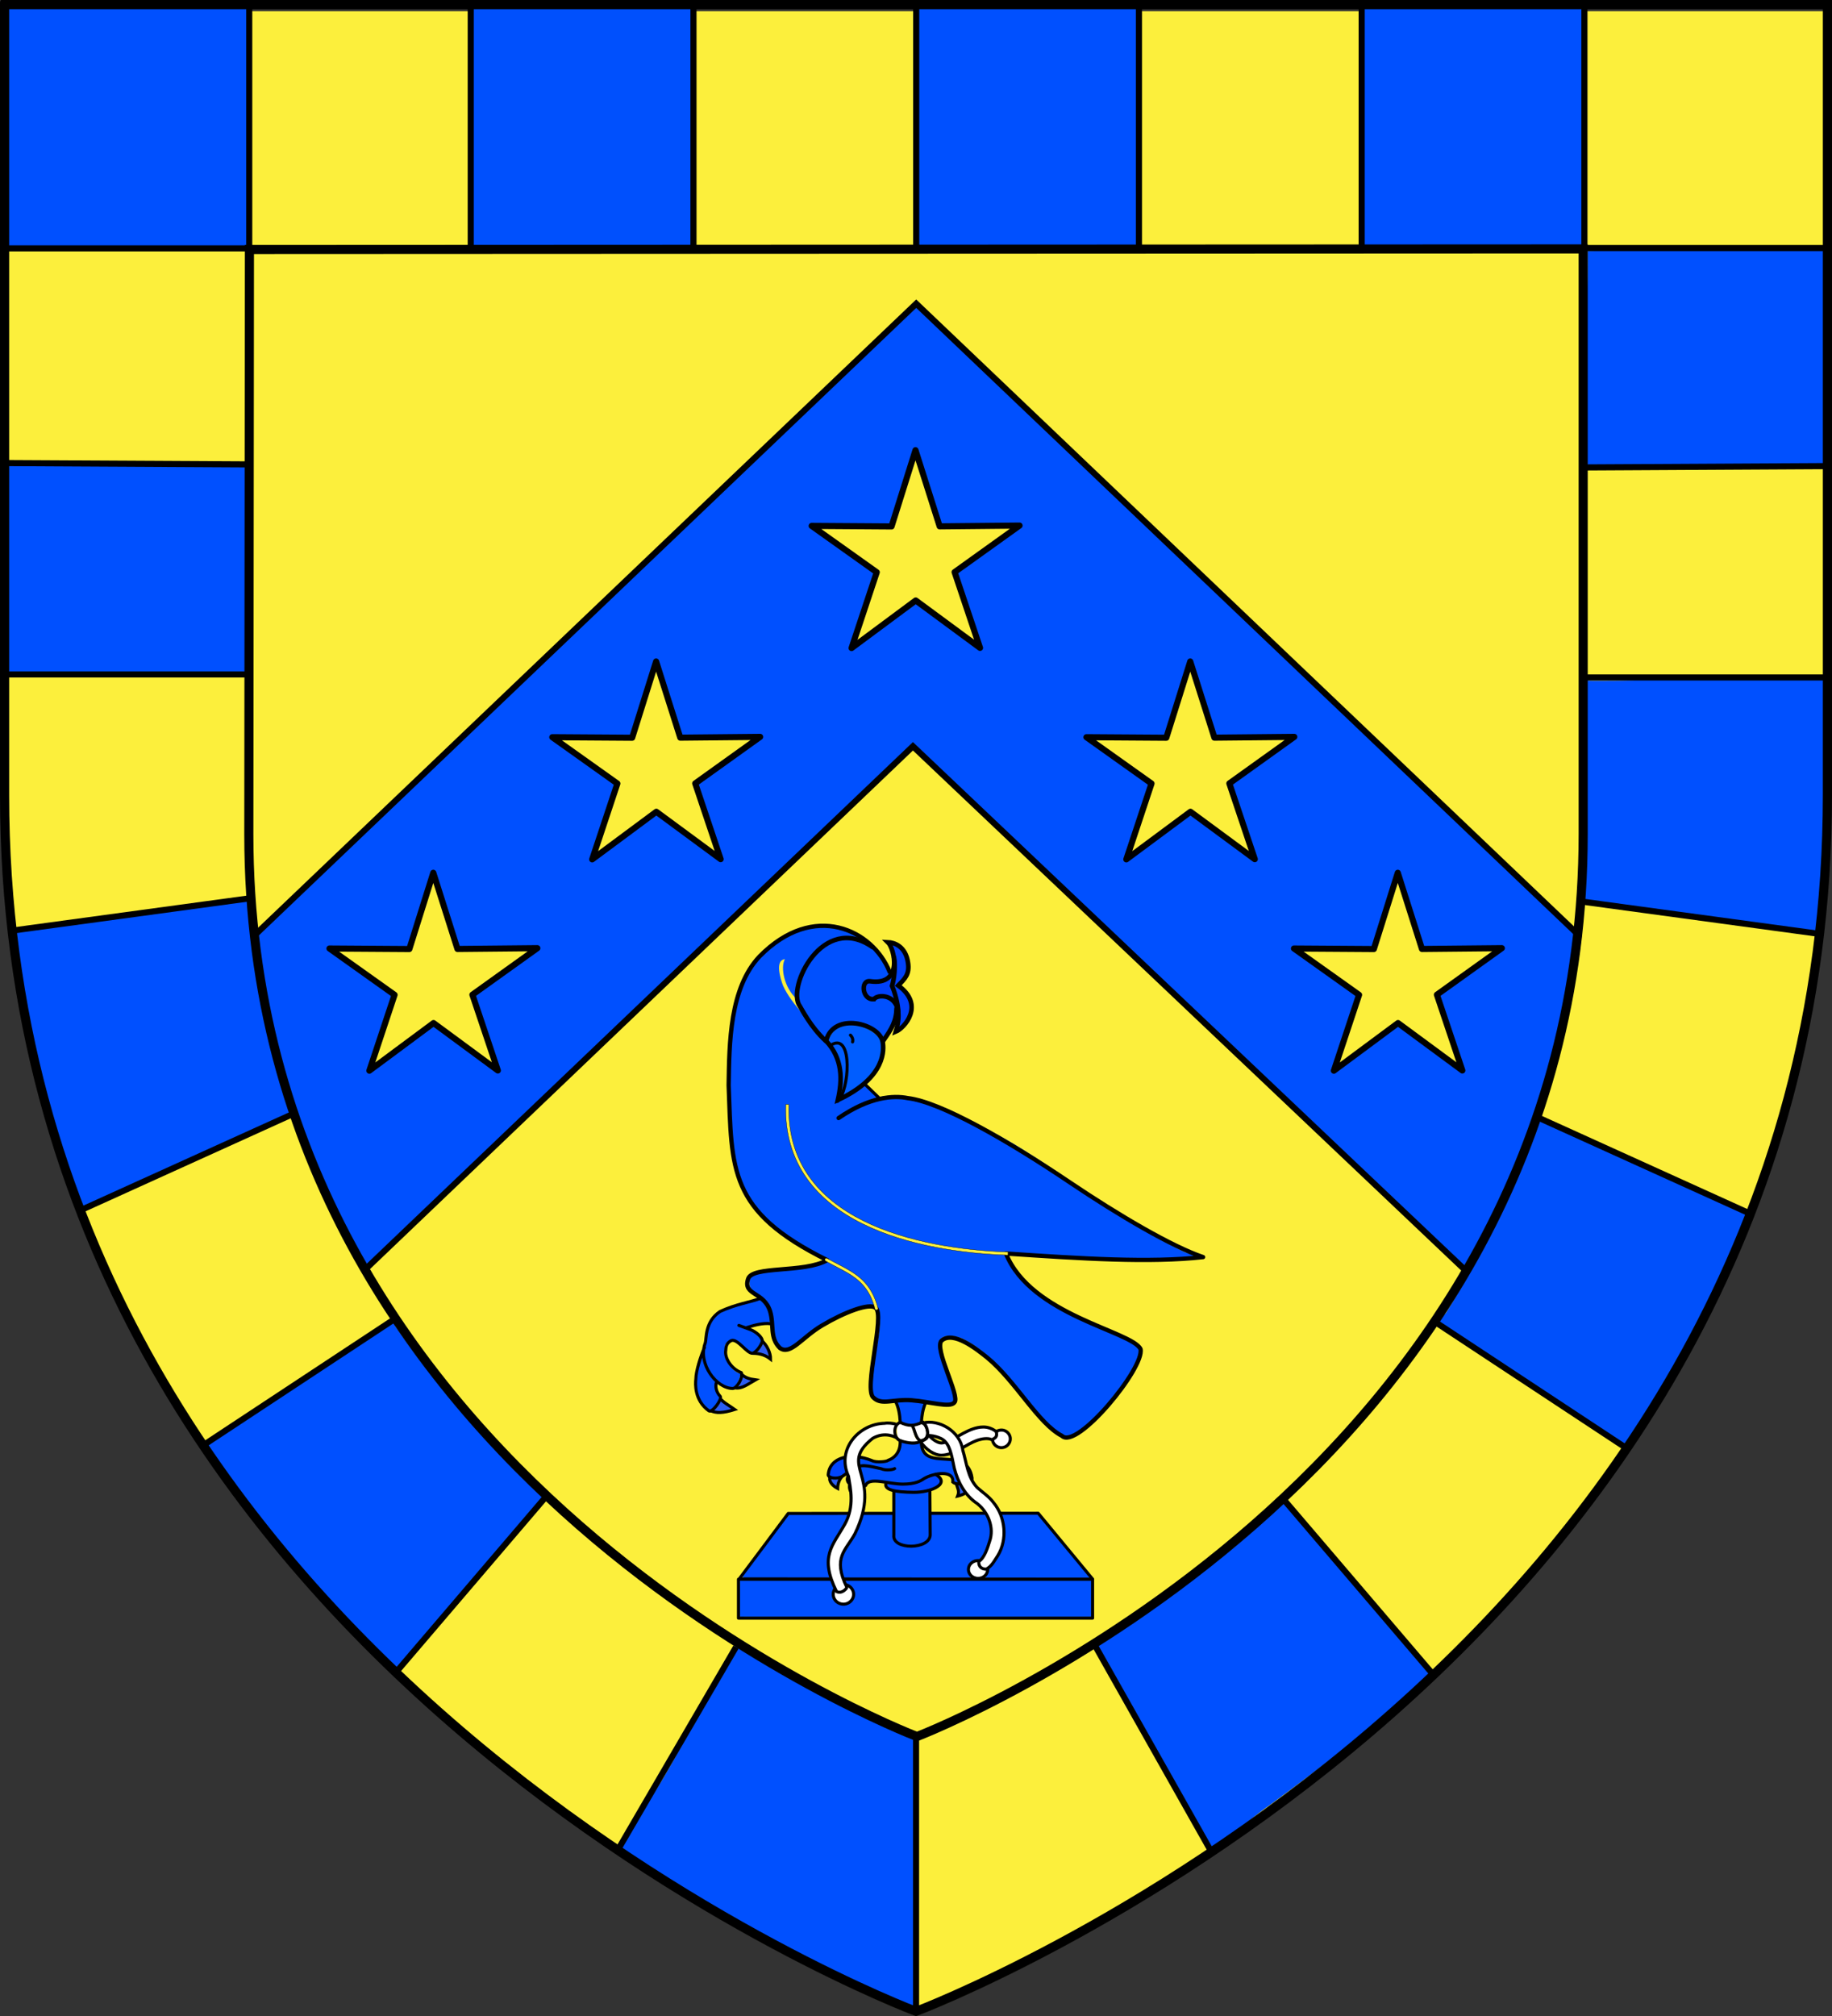
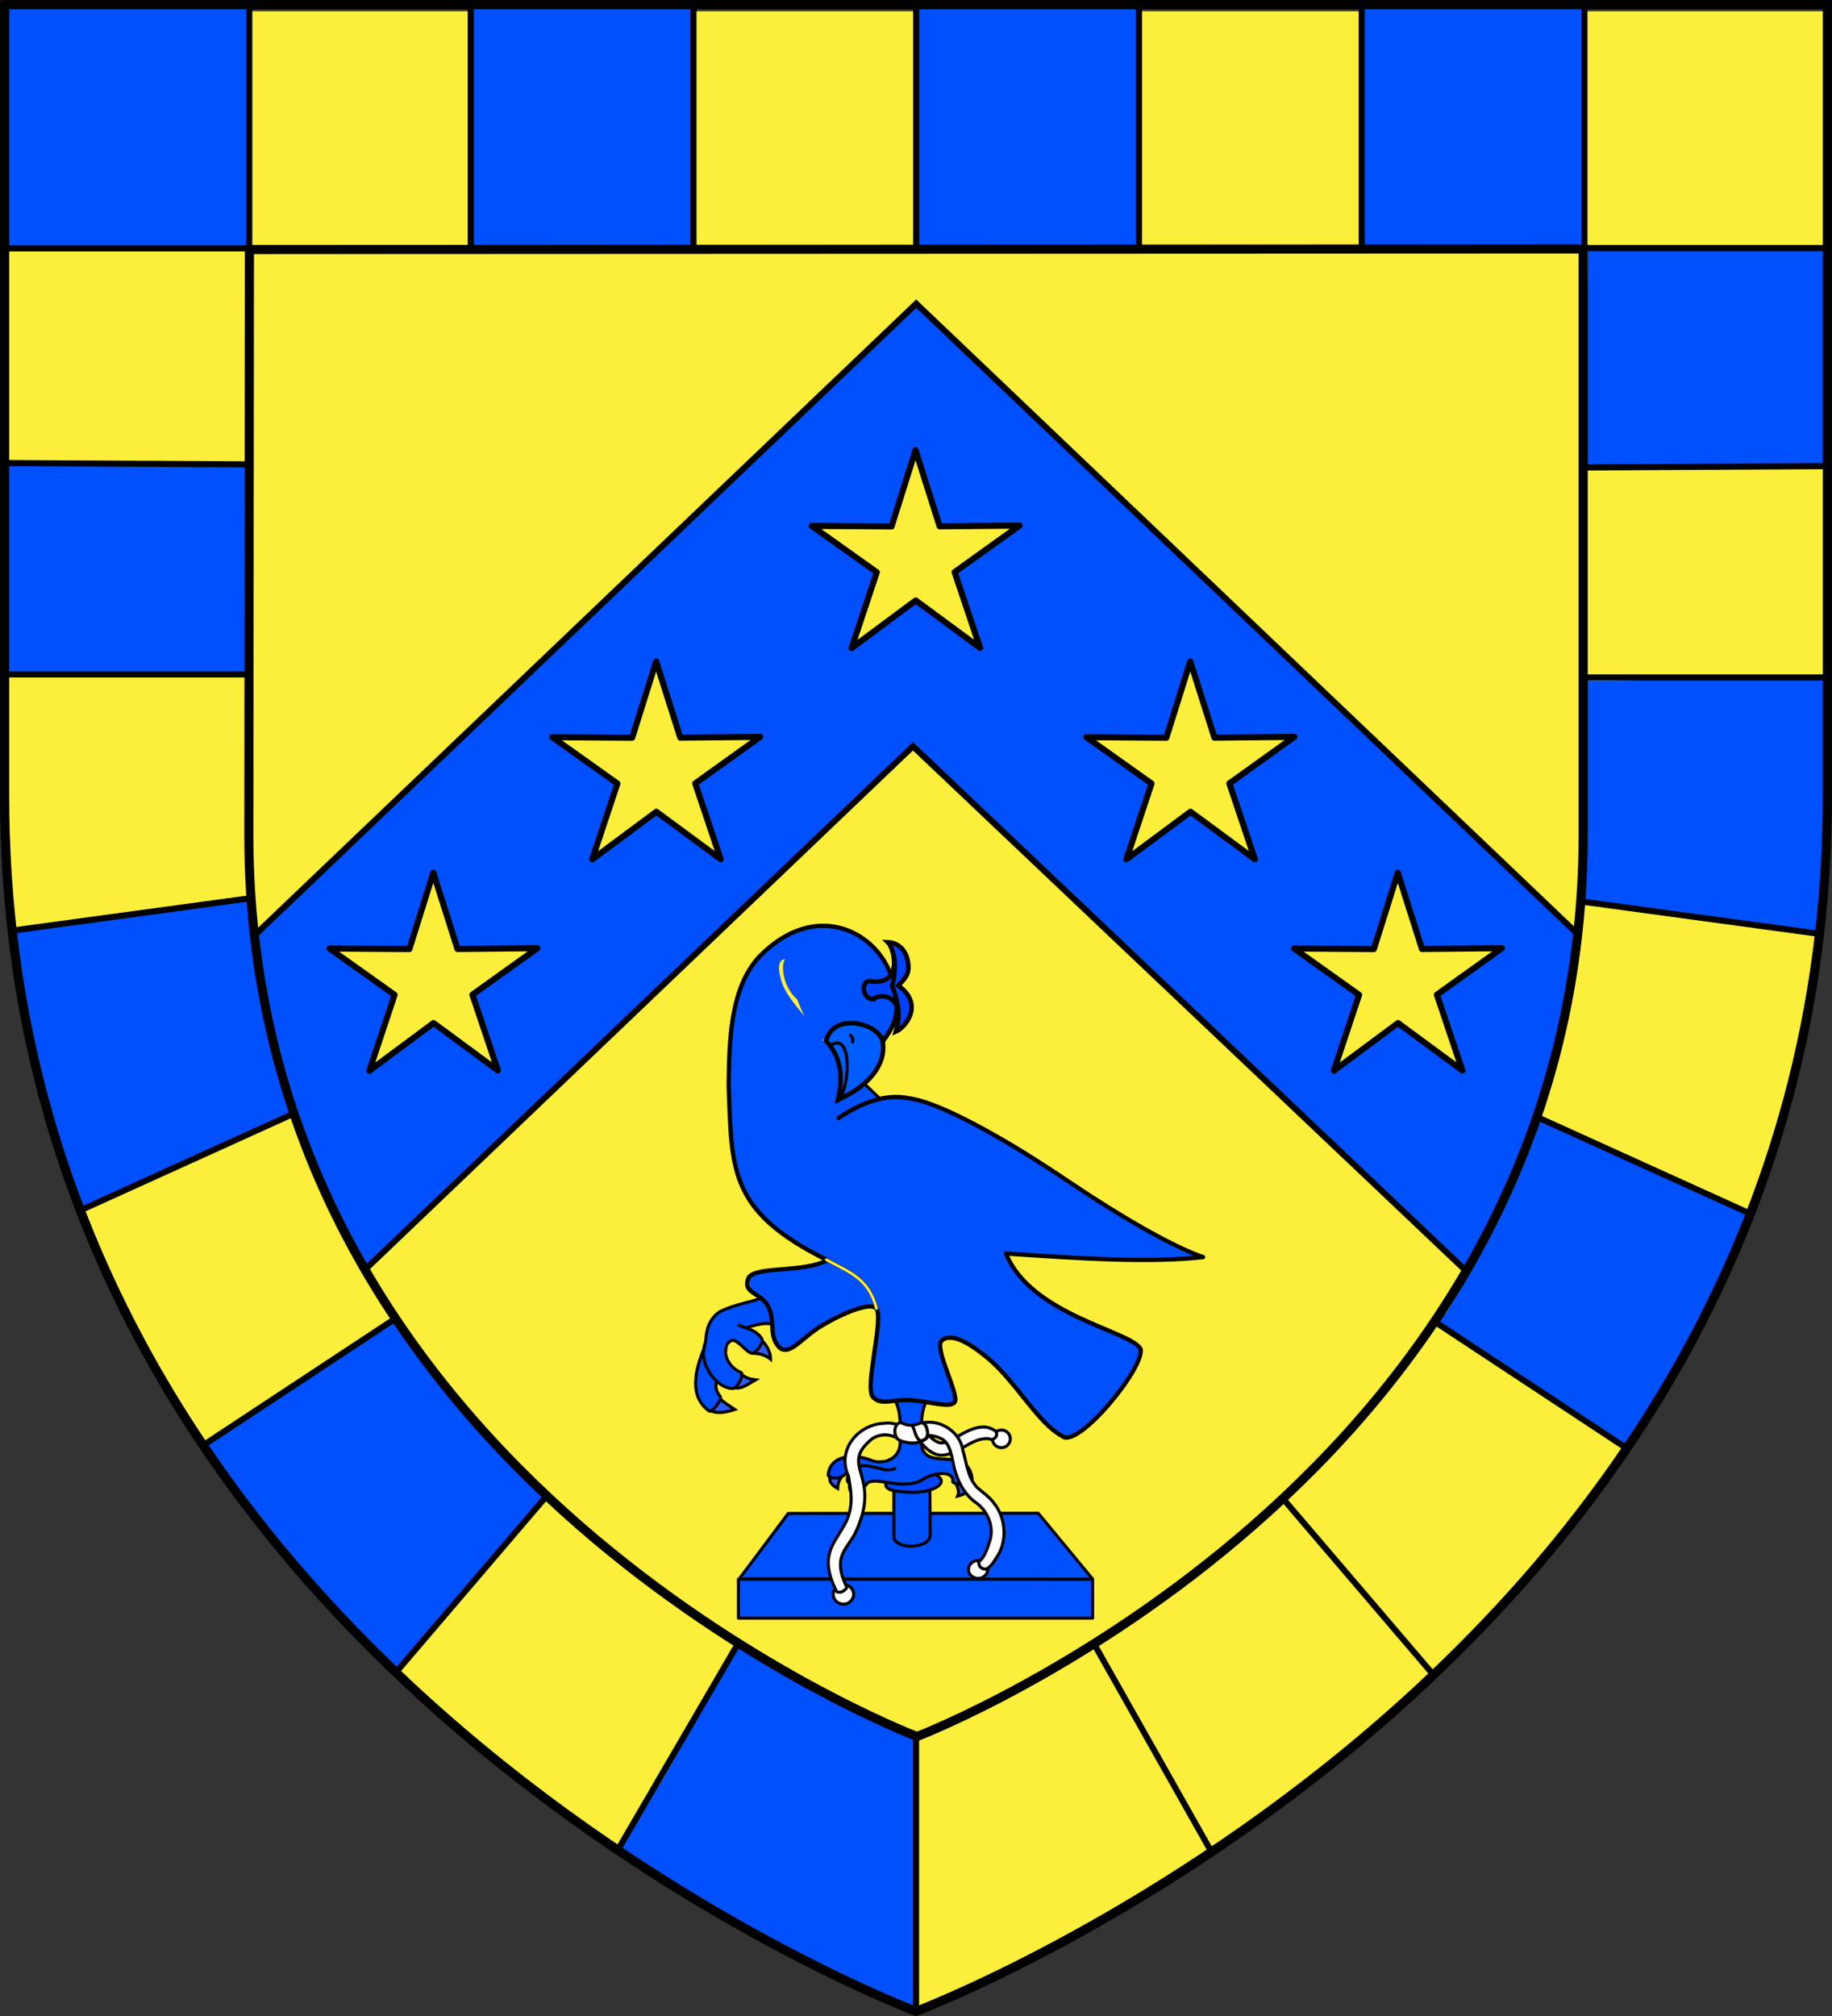
<svg xmlns="http://www.w3.org/2000/svg" xmlns:ns1="http://www.inkscape.org/namespaces/inkscape" xmlns:ns2="http://sodipodi.sourceforge.net/DTD/sodipodi-0.dtd" xmlns:xlink="http://www.w3.org/1999/xlink" version="1.0" width="600" height="660" id="svg2" style="display:inline" ns1:version="0.47 r22583" ns2:docname="Blason_ville_fr_Brison.svg">
  <rect width="100%" height="100%" fill="#333333" stroke="none" />
  <ns2:namedview pagecolor="#ffffff" bordercolor="#666666" borderopacity="1" objecttolerance="10" gridtolerance="10" guidetolerance="10" ns1:pageopacity="0" ns1:pageshadow="2" ns1:window-width="1280" ns1:window-height="965" id="namedview111" showgrid="false" ns1:zoom="1" ns1:cx="325.16598" ns1:cy="345.62186" ns1:window-x="-4" ns1:window-y="-4" ns1:window-maximized="1" ns1:current-layer="svg2" showborder="false" />
  <defs id="defs6">
    <ns1:perspective ns2:type="inkscape:persp3d" ns1:vp_x="0 : 330 : 1" ns1:vp_y="0 : 1000 : 0" ns1:vp_z="600 : 330 : 1" ns1:persp3d-origin="300 : 220 : 1" id="perspective115" />
    <linearGradient id="linearGradient2893">
      <stop id="stop2895" style="stop-color:#ffffff;stop-opacity:0.314" offset="0" />
      <stop id="stop2897" style="stop-color:#ffffff;stop-opacity:0.251" offset="0.19" />
      <stop id="stop2901" style="stop-color:#6b6b6b;stop-opacity:0.125" offset="0.6" />
      <stop id="stop2899" style="stop-color:#000000;stop-opacity:0.125" offset="1" />
    </linearGradient>
    <radialGradient cx="221.445" cy="226.331" r="300" fx="221.445" fy="226.331" id="radialGradient3163" xlink:href="#linearGradient2893" gradientUnits="userSpaceOnUse" gradientTransform="matrix(1.353,0,0,1.349,-77.629,-85.747)" />
  </defs>
  <g id="layer3" style="display:inline">
    <path d="M 300,660 C 300,660 598.5,547.68 598.5,262.228 598.5,-23.223 598.5,3.676 598.5,3.676 L 1.5,3.676 1.5,262.228 C 1.5,547.68 300,660 300,660 z" id="path2855" style="fill:#fcef3c;fill-opacity:1;fill-rule:evenodd;stroke:none" />
    <path d="M 17.126,369.421 C 23.351,388.388 33.079,421.045 63.873,468.796 L 298.999,244.321 536.132,469.149 C 562.018,429.619 576.474,391.076 582.928,368.905 L 300.068,99.417 17.126,369.421 z" id="path10706" style="fill:#0050ff;fill-opacity:1;fill-rule:evenodd;stroke:#000000;stroke-width:2;stroke-linecap:butt;stroke-linejoin:miter;stroke-miterlimit:4;stroke-opacity:1;stroke-dasharray:none;display:inline" />
    <path d="M 61.229,380.457 C 50.326,385.762 37.71,390.142 27.428,396.557 26.843,399.513 30.165,404.439 30.876,407.374 40.653,429.902 52.889,452.406 67.19,472.273 81.451,463.888 95.917,453.209 110.005,444.212 115.751,440.193 123.138,436.041 128.499,431.695 126.624,426.209 121.181,421.023 118.689,415.693 109.584,399.702 102.322,382.28 96.161,364.966 84.985,369.346 72.384,375.6 61.229,380.457 z" id="path4433" style="color:#000000;fill:#fcef3c;fill-opacity:1;fill-rule:nonzero;stroke:none;stroke-width:1;marker:none;visibility:visible;display:inline;overflow:visible;enable-background:accumulate" />
    <path d="M 519.37,295.668 C 516.859,297.323 519.052,302.7 518.129,305.213 516.227,325.686 509.152,346.677 503.541,366.356 525.608,376.55 551.018,387.54 573.304,397.242 577.457,389.276 579.42,378.853 582.365,370.278 587.994,350.488 592.633,328.479 595.042,308.035 595.69,304.313 589.907,305.772 587.837,304.767 565.677,301.385 541.593,298.504 519.37,295.668 z" id="path4431" style="color:#000000;fill:#fcef3c;fill-opacity:1;fill-rule:nonzero;stroke:none;stroke-width:1;marker:none;visibility:visible;display:inline;overflow:visible;enable-background:accumulate" />
    <g id="g4137" style="display:inline">
      <path d="M 128.724,432.508 C 108.388,444.724 87.157,459.429 67.714,473.112 67.602,475.924 71.838,479.726 73.061,482.322 89.437,505.05 108.445,526.474 128.747,545.765 130.822,547.015 133.902,543.657 134.665,541.707 149.246,525.068 164.552,506.704 178.465,489.675 160.689,472.677 143.327,454.264 129.38,434.056 L 129.99,432.484 128.724,432.508 z" id="path4133" style="color:#000000;fill:#0050ff;fill-opacity:1;fill-rule:nonzero;stroke:none;stroke-width:1;marker:none;visibility:visible;display:inline;overflow:visible;enable-background:accumulate" />
      <path d="M 503.913,366.04 C 495.737,387.585 485.796,410.242 473.596,429.792 472.353,431.497 467.908,432.144 470.857,432.73 489.993,445.276 513.339,461.44 532.684,473.371 548.158,450.732 562.22,424.475 572.35,399.006 574.205,395.498 566.411,396.117 564.709,394.508 544.728,385.464 526.006,375.899 505.648,367.752 L 503.913,366.04 z" id="path4115" style="color:#000000;fill:#0050fb;fill-opacity:1;fill-rule:nonzero;stroke:none;stroke-width:1;marker:none;visibility:visible;display:inline;overflow:visible;enable-background:accumulate" />
      <path d="M 241.346,537.866 C 232.919,550.632 226.217,566.954 218.312,580.199 213.719,588.557 206.692,597.133 202.734,605.601 231.711,624.477 263.801,643.111 295.608,656.725 297.186,657.675 300.504,657.23 299.756,654.334 300.319,626.265 300.272,596.829 299.99,568.841 280.529,560.703 261.648,549.554 243.573,538.851 243.352,538.757 241.585,537.809 241.346,537.866 z" id="path4135" style="color:#000000;fill:#0050ff;fill-opacity:1;fill-rule:nonzero;stroke:none;stroke-width:1;marker:none;visibility:visible;display:inline;overflow:visible;enable-background:accumulate" />
      <path d="M 80.673,294.301 C 56.627,297.176 29.108,301.212 5.252,305.08 2.286,307.644 6.45,314.368 6.375,317.716 10.537,343.816 15.74,369.734 25.988,394.158 27.91,397.01 32.615,391.306 34.992,391.221 54.571,382.232 76.431,374.586 95.575,364.989 93.84,353.753 87.555,341.85 85.709,330.477 83.224,319.129 83.681,307.137 81.698,295.718 83.87,295.709 80.985,294.38 80.673,294.301 z" id="path4131" style="color:#000000;fill:#0050ff;fill-opacity:1;fill-rule:nonzero;stroke:none;stroke-width:1;marker:none;visibility:visible;display:inline;overflow:visible;enable-background:accumulate" />
      <path d="M 1.504,152.067 C 1.677,174.437 1.16,198.312 1.762,220.504 27.303,220.332 55.873,221.152 81.235,220.551 81.064,198.509 81.579,173.743 80.978,151.878 55.485,151.914 28.764,153.142 3.287,152.114 L 1.504,152.067 z" id="path4129" style="color:#000000;fill:#0050ff;fill-opacity:1;fill-rule:nonzero;stroke:none;stroke-width:1;marker:none;visibility:visible;display:inline;overflow:visible;enable-background:accumulate" />
      <path d="M 1.833,1.582 C 2.005,27.123 1.794,55.693 2.395,81.056 27.936,80.884 55.591,81.704 80.954,81.103 80.782,55.562 81.298,26.687 80.696,1.324 55.157,1.496 27.194,0.981 1.833,1.582 z" id="path4127" style="color:#000000;fill:#0050ff;fill-opacity:1;fill-rule:nonzero;stroke:none;stroke-width:1;marker:none;visibility:visible;display:inline;overflow:visible;enable-background:accumulate" />
      <path d="M 154.801,2.192 C 154.973,27.733 153.847,55.998 154.449,81.361 177.99,81.189 203.341,82.009 226.705,81.408 226.533,55.867 227.048,26.382 226.447,1.02 202.907,1.191 178.163,1.591 154.801,2.192 z" id="path4125" style="color:#000000;fill:#0050fd;fill-opacity:1;fill-rule:nonzero;stroke:none;stroke-width:1;marker:none;visibility:visible;display:inline;overflow:visible;enable-background:accumulate" />
      <path d="M 300.387,1.582 C 300.558,27.123 299.433,55.388 300.034,80.751 323.576,80.579 349.537,82.619 372.9,82.018 372.728,56.477 372.939,26.992 372.338,1.629 348.797,1.801 323.749,0.981 300.387,1.582 z" id="path4123" style="color:#000000;fill:#0050ff;fill-opacity:1;fill-rule:nonzero;stroke:none;stroke-width:1;marker:none;visibility:visible;display:inline;overflow:visible;enable-background:accumulate" />
      <path d="M 446.582,1.582 C 446.754,27.123 445.324,55.998 445.925,81.361 469.467,81.189 495.122,81.704 518.486,81.103 518.314,55.562 518.525,26.992 517.923,1.629 494.383,1.801 469.944,0.981 446.582,1.582 z" id="path4121" style="color:#000000;fill:#0050ff;fill-opacity:1;fill-rule:nonzero;stroke:none;stroke-width:1;marker:none;visibility:visible;display:inline;overflow:visible;enable-background:accumulate" />
      <path d="M 519.915,82.132 C 520.088,105.424 518.351,129.61 518.953,152.724 544.498,152.647 572.462,153.551 597.816,152.092 597.644,129.129 598.77,104.05 598.168,81.265 572.629,81.436 545.276,81.531 519.915,82.132 z" id="path4119" style="color:#000000;fill:#0050ff;fill-opacity:1;fill-rule:nonzero;stroke:none;stroke-width:1;marker:none;visibility:visible;display:inline;overflow:visible;enable-background:accumulate" />
      <path d="M 518.812,221.86 C 518.778,245.576 517.881,271.017 518.226,294.608 542.671,297.995 570.183,302.085 594.678,304.8 597.667,303.338 595.726,298.411 596.688,295.736 598.553,271.77 597.712,245.876 597.816,221.86 572.493,221.259 545.791,222.994 520.29,222.822 L 518.812,221.86 z" id="path4117" style="color:#000000;fill:#0050ff;fill-opacity:1;fill-rule:nonzero;stroke:none;stroke-width:1;marker:none;visibility:visible;display:inline;overflow:visible;enable-background:accumulate" />
      <path d="M 373.018,1.275 373.018,81.791 373.018,1.275 z M 300.069,1.303 300.069,80.952 300.069,1.303 z" id="path2244" style="color:#000000;fill:none;stroke:#000000;stroke-width:2;stroke-linecap:butt;stroke-linejoin:miter;stroke-miterlimit:4;stroke-opacity:1;stroke-dasharray:none;stroke-dashoffset:0;marker:none;visibility:visible;display:inline;overflow:visible" />
-       <path d="M 410.338,501.203 C 394.682,515.507 376.28,525.862 359.029,538.102 360.156,542.293 364.166,547.457 366.095,551.536 376.239,569.106 385.774,587.95 396.28,605.275 402.871,601.852 409.59,595.183 415.91,590.913 433.713,577.824 452.181,563.797 468.092,548.435 468.839,546.259 465.016,544.864 464.256,542.897 450.245,526.161 434.344,507.642 419.99,491.197 416.418,493.504 413.773,498.473 410.338,501.203 z" id="path4113" style="color:#000000;fill:#0050ff;fill-opacity:1;fill-rule:nonzero;stroke:none;stroke-width:1;marker:none;visibility:visible;display:inline;overflow:visible;enable-background:accumulate" />
      <path d="M 518.915,0.883 518.915,81.181 518.915,0.883 z M 445.967,1.934 445.967,81.364 445.967,1.934 z" id="path2244-1" style="color:#000000;fill:none;stroke:#000000;stroke-width:2;stroke-linecap:butt;stroke-linejoin:miter;stroke-miterlimit:4;stroke-opacity:1;stroke-dasharray:none;stroke-dashoffset:0;marker:none;visibility:visible;display:inline;overflow:visible" />
      <path d="M 154.172,1.51 154.172,81.591 154.172,1.51 z M 227.121,1.452 C 227.089,26.294 227.152,56.296 227.121,81.138 L 227.121,1.452 z" id="path2244-8" style="color:#000000;fill:none;stroke:#000000;stroke-width:2;stroke-linecap:butt;stroke-linejoin:miter;stroke-miterlimit:4;stroke-opacity:1;stroke-dasharray:none;stroke-dashoffset:0;marker:none;visibility:visible;display:inline;overflow:visible" />
      <path d="M 82.265,81.315 1.042,81.315 82.265,81.315 z M 81.629,2.367 81.629,81.834 81.629,2.367 z" id="path3242" style="color:#000000;fill:none;stroke:#000000;stroke-width:1.995;stroke-linecap:butt;stroke-linejoin:miter;stroke-miterlimit:4;stroke-opacity:1;stroke-dasharray:none;stroke-dashoffset:0;marker:none;visibility:visible;display:inline;overflow:visible" />
      <path d="M 81.637,294.107 4.378,304.609 81.637,294.107 z M 95.147,365.046 26.503,396.157 95.147,365.046 z" id="path2290" style="color:#000000;fill:none;stroke:#000000;stroke-width:1.995;stroke-linecap:butt;stroke-linejoin:miter;stroke-miterlimit:4;stroke-opacity:1;stroke-dasharray:none;stroke-dashoffset:0;marker:none;visibility:visible;display:inline;overflow:visible" />
      <path d="M 178.264,490.625 129.449,547.76 178.264,490.625 z M 129.222,431.83 67.182,472.746 129.222,431.83 z" id="path4026" style="color:#000000;fill:none;stroke:#000000;stroke-width:1.995;stroke-linecap:butt;stroke-linejoin:miter;stroke-miterlimit:4;stroke-opacity:1;stroke-dasharray:none;stroke-dashoffset:0;marker:none;visibility:visible;display:inline;overflow:visible" />
      <path d="M 241.04,539.217 202.361,605.605 241.04,539.217 z M 300.016,568.944 300.016,657.865 300.016,568.944 z" id="path2296" style="color:#000000;fill:none;stroke:#000000;stroke-width:1.995;stroke-linecap:butt;stroke-linejoin:miter;stroke-miterlimit:4;stroke-opacity:1;stroke-dasharray:none;stroke-dashoffset:0;marker:none;visibility:visible;display:inline;overflow:visible" />
      <path d="M 82.876,152.04 1.597,151.6 82.876,152.04 z M 0.998,220.796 80.772,220.796 0.998,220.796 z" id="path2244-7" style="color:#000000;fill:none;stroke:#000000;stroke-width:2;stroke-linecap:butt;stroke-linejoin:miter;stroke-miterlimit:4;stroke-opacity:1;stroke-dasharray:none;stroke-dashoffset:0;marker:none;visibility:visible;display:inline;overflow:visible" />
      <path d="M 598.298,221.788 518.524,221.788 598.298,221.788 z M 517.659,295.099 594.918,305.602 517.659,295.099 z" id="path2290-5" style="color:#000000;fill:none;stroke:#000000;stroke-width:1.995;stroke-linecap:butt;stroke-linejoin:miter;stroke-miterlimit:4;stroke-opacity:1;stroke-dasharray:none;stroke-dashoffset:0;marker:none;visibility:visible;display:inline;overflow:visible" />
      <path d="M 358.255,538.075 396.935,606.597 358.255,538.075 z M 421.032,491.617 469.847,548.753 421.032,491.617 z" id="path2296-3" style="color:#000000;fill:none;stroke:#000000;stroke-width:1.995;stroke-linecap:butt;stroke-linejoin:miter;stroke-miterlimit:4;stroke-opacity:1;stroke-dasharray:none;stroke-dashoffset:0;marker:none;visibility:visible;display:inline;overflow:visible" />
      <path d="M 518.694,153.033 597.699,152.593 518.694,153.033 z M 598.335,81.203 518.185,81.203 598.335,81.203 z" id="path2244-7-1" style="color:#000000;fill:none;stroke:#000000;stroke-width:2;stroke-linecap:butt;stroke-linejoin:miter;stroke-miterlimit:4;stroke-opacity:1;stroke-dasharray:none;stroke-dashoffset:0;marker:none;visibility:visible;display:inline;overflow:visible" />
      <path d="M 470.073,432.822 532.114,473.738 470.073,432.822 z M 504.149,366.039 572.793,397.15 504.149,366.039 z" id="path2282-9" style="color:#000000;fill:#2b5df2;stroke:#000000;stroke-width:1.995;stroke-linecap:butt;stroke-linejoin:miter;stroke-miterlimit:4;stroke-opacity:1;stroke-dasharray:none;stroke-dashoffset:0;marker:none;visibility:visible;display:inline;overflow:visible" />
      <path d="M 81.691,81.688 518.508,81.492 C 518.508,83.24 518.508,86.635 518.508,96.587 518.508,118.198 518.508,166.457 518.508,272.997 518.508,483.513 303.49,567.288 300.314,568.508 297.278,567.343 81.492,483.779 81.492,273.193 L 81.691,81.688 z" id="path7695" style="fill:none;stroke:#000000;stroke-width:2.984;stroke-linecap:butt;stroke-linejoin:miter;stroke-miterlimit:4;stroke-opacity:1;stroke-dasharray:none;display:inline" />
    </g>
  </g>
  <g id="layer4" style="display:inline">
    <path d="M 249.841,439.978 C 249.159,440.481 248.913,441.395 248.29,441.98 247.97,442.229 247.85,442.843 248.371,442.908 249.522,443.064 250.567,443.561 251.614,444.022 252.243,443.935 251.771,443.143 251.681,442.763 251.271,441.779 250.863,440.679 250.017,439.995 249.961,439.975 249.904,439.954 249.841,439.978 z" id="path3785" style="color:#000000;fill:#2b5df2;fill-opacity:1;fill-rule:nonzero;stroke:none;stroke-width:1;marker:none;visibility:visible;display:inline;overflow:visible;enable-background:accumulate" />
    <path d="M 243.029,450.858 C 242.919,451.916 242.139,452.778 241.883,453.776 242.094,454.258 242.794,453.852 243.163,453.749 244.188,453.282 245.268,452.791 246.125,452.078 245.934,451.522 245.084,451.635 244.628,451.33 244.11,451.237 243.597,450.604 243.093,450.795 L 243.029,450.858 z" id="path3787" style="color:#000000;fill:#2b5df2;fill-opacity:1;fill-rule:nonzero;stroke:none;stroke-width:1;marker:none;visibility:visible;display:inline;overflow:visible;enable-background:accumulate" />
    <path d="M 235.989,458.734 C 235.333,459.712 234.618,460.659 233.881,461.579 233.811,462.187 234.687,462.047 235.083,462.108 236.598,462.115 238.16,461.94 239.577,461.426 239.799,460.836 238.732,460.646 238.377,460.255 237.618,459.797 236.955,459.161 236.179,458.72 L 236.067,458.728 235.989,458.734 z" id="path3789" style="color:#000000;fill:#2b5df2;fill-opacity:1;fill-rule:nonzero;stroke:none;stroke-width:1;marker:none;visibility:visible;display:inline;overflow:visible;enable-background:accumulate" />
    <path d="M 229.861,444.17 C 229.288,444.495 229.376,446.028 229.115,446.57 228.26,449.649 227.497,453.009 228.557,456.143 229.211,458.334 230.558,460.372 232.446,461.674 233.137,461.546 233.604,460.864 234.103,460.405 234.729,459.537 235.549,458.644 235.647,457.535 235.38,456.766 234.702,456.161 234.466,455.36 234.094,454.337 234.43,453.191 234.212,452.148 232.351,450.222 230.815,446.597 230.232,443.976 230.154,443.777 230.11,444.111 229.861,444.17 z" id="path3783" style="color:#000000;fill:#0050ff;fill-opacity:1;fill-rule:nonzero;stroke:none;stroke-width:1;marker:none;visibility:visible;display:inline;overflow:visible;enable-background:accumulate" />
    <path d="M 248.843,425.428 C 244.55,426.872 239.992,427.629 235.922,429.673 233.896,431.016 232.419,433.139 231.944,435.529 231.495,437.497 231.356,439.527 230.849,441.483 230.187,445.473 232.145,449.523 235.097,452.138 236.526,453.332 238.359,454.439 240.29,454.168 241.493,453.439 242.279,451.245 242.589,449.906 242.761,449.377 242.339,449.599 241.788,449.514 239.303,448.145 237.413,445.504 237.401,442.587 237.406,441.593 237.086,440.357 237.981,439.646 238.722,438.888 239.908,438.185 240.939,438.793 242.819,439.788 244.091,441.648 245.973,442.626 246.88,442.924 247.522,441.928 248.06,441.363 248.604,440.594 249.393,439.763 249.333,438.758 248.805,437.432 247.558,436.5 246.325,435.859 244.861,435.156 243.226,434.814 241.82,434.009 241.6,433.775 242.018,433.601 242.211,433.738 243.145,433.857 244.028,434.709 244.973,434.208 247.142,433.53 249.368,433.038 251.649,433.001 252.411,432.996 252.346,432.091 252.203,431.576 251.92,429.245 250.871,426.896 248.994,425.446 L 248.907,425.414 248.843,425.428 z" id="path3781" style="color:#000000;fill:#0050ff;fill-opacity:1;fill-rule:nonzero;stroke:none;stroke-width:1;marker:none;visibility:visible;display:inline;overflow:visible;enable-background:accumulate" />
    <path d="M 328.151,495.77 C 328.287,497.088 328.959,498.369 328.94,499.747 329.069,502.649 329.106,505.732 327.61,508.322 326.638,510.257 325.333,511.967 323.976,513.629 323.604,514.471 323.42,515.454 322.754,516.132 322.728,516.877 323.837,516.447 324.298,516.587 335.091,516.734 345.886,516.649 356.68,516.673 357.285,516.048 355.769,515.241 355.488,514.577 350.313,508.307 345.135,502.039 339.958,495.77 337.341,495.561 334.639,495.741 331.989,495.681 330.718,495.739 329.388,495.564 328.151,495.77 z" id="path3764" style="color:#000000;fill:#0050ff;fill-opacity:1;fill-rule:nonzero;stroke:none;stroke-width:1;marker:none;visibility:visible;display:inline;overflow:visible;enable-background:accumulate" />
    <path d="M 282.756,495.77 C 281.707,499.693 279.77,503.298 277.505,506.645 276.06,508.72 275.243,511.274 275.696,513.803 275.87,514.692 275.923,515.769 276.446,516.479 281.183,516.782 285.951,516.601 290.7,516.671 299.707,516.675 308.713,516.672 317.72,516.673 318.35,516.249 317.27,515.559 317.173,514.99 316.128,512.917 318.286,510.447 320.46,510.611 321.924,510.039 322.372,508.29 322.976,506.987 323.749,505.032 324.457,502.985 324.229,500.84 324.278,499.053 323.616,497.315 322.719,495.8 320.963,495.522 319.071,495.76 317.263,495.681 313.2,495.725 309.097,495.592 305.059,495.748 304.796,497.306 304.986,499.048 304.892,500.676 304.741,501.905 305.269,503.368 304.24,504.305 302.241,506.541 298.954,506.615 296.182,506.271 294.406,505.972 292.328,504.73 292.443,502.677 292.31,500.37 292.537,498.01 292.314,495.736 289.211,495.607 286.068,495.718 282.95,495.681 L 282.806,495.748 282.756,495.77 z" id="path3762" style="color:#000000;fill:#0050fe;fill-opacity:1;fill-rule:nonzero;stroke:none;stroke-width:1;marker:none;visibility:visible;display:inline;overflow:visible;enable-background:accumulate" />
    <path d="M 274.529,495.78 C 269.136,495.796 263.742,495.825 258.348,495.85 256.85,497.464 255.637,499.42 254.248,501.165 250.564,506.101 246.849,511.024 243.205,515.983 243.089,516.693 244.168,516.472 244.615,516.559 253.356,516.62 262.1,516.727 270.84,516.589 271.334,516.663 271.945,516.325 271.57,515.789 270.632,512.407 270.807,508.615 272.568,505.517 274.145,502.329 276.382,499.464 277.613,496.118 277.48,495.438 276.429,495.927 275.944,495.777 275.473,495.778 275.001,495.779 274.529,495.78 z" id="path3760" style="color:#000000;fill:#0050ff;fill-opacity:1;fill-rule:nonzero;stroke:none;stroke-width:1;marker:none;visibility:visible;display:inline;overflow:visible;enable-background:accumulate" />
    <path d="M 242.232,517.378 C 242.104,521.279 242.214,525.219 242.177,529.135 242.778,529.719 243.983,529.216 244.809,529.383 282.304,529.383 319.8,529.383 357.296,529.383 357.88,528.783 357.376,527.577 357.544,526.752 357.499,523.637 357.633,520.483 357.477,517.393 355.965,517.144 354.269,517.362 352.688,517.289 327.471,517.316 302.253,517.219 277.037,517.378 276.422,517.899 277.436,518.642 277.935,518.862 279.893,519.809 280.484,522.645 278.963,524.235 277.325,526.196 273.781,525.636 272.876,523.232 272.355,522.148 272.79,520.967 273.084,519.91 272.643,519.081 272.551,517.924 271.898,517.289 262.074,517.289 252.25,517.289 242.426,517.289 L 242.281,517.355 242.232,517.378 z" id="path3757" style="color:#000000;fill:#0050ff;fill-opacity:1;fill-rule:nonzero;stroke:none;stroke-width:1;marker:none;visibility:visible;display:inline;overflow:visible;enable-background:accumulate" />
    <path d="M 241.852,517.02 357.837,517.02 357.837,529.748 241.852,529.748 241.852,517.02 z M 258.148,495.474 C 258.148,495.474 242.279,516.718 242.102,516.895 L 357.861,516.986 340.025,495.403 258.148,495.474 z" id="path3754" style="fill:none;stroke:#000000;stroke-width:1px;stroke-linecap:round;stroke-linejoin:round;stroke-opacity:1" />
    <path d="M 313.984,486.039 C 313.506,486.159 313.817,486.737 313.899,487.04 314.11,487.7 314.255,488.393 314.149,489.078 314.285,489.507 314.793,489.137 315.08,489.046 315.355,488.918 315.927,488.73 315.67,488.334 315.202,487.633 314.79,486.899 314.334,486.199 314.247,486.101 314.123,486.012 313.984,486.039 z" id="path3752" style="color:#000000;fill:#2b5df2;fill-opacity:1;fill-rule:nonzero;stroke:none;stroke-width:1;marker:none;visibility:visible;display:inline;overflow:visible;enable-background:accumulate" />
    <path d="M 272.115,484.065 C 271.869,484.435 272.19,484.915 272.381,485.26 272.747,485.773 273.196,486.258 273.732,486.592 274.23,486.657 274.172,486.006 274.288,485.697 274.39,485.268 274.582,484.87 274.694,484.45 274.609,484.001 273.992,484.173 273.667,484.132 273.145,484.167 272.625,484.043 272.115,484.065 z" id="path3750" style="color:#000000;fill:#2b5df2;fill-opacity:1;fill-rule:nonzero;stroke:none;stroke-width:1;marker:none;visibility:visible;display:inline;overflow:visible;enable-background:accumulate" />
    <path d="M 276.285,477.464 C 274.517,477.943 272.795,479.037 272.046,480.773 271.776,481.45 271.52,482.187 271.564,482.922 271.823,483.37 272.421,483.485 272.889,483.583 273.957,483.67 275.088,483.539 275.986,482.911 276.458,482.591 277.018,482.328 277.348,481.856 276.965,480.681 276.687,479.447 276.665,478.208 276.62,477.943 276.707,477.424 276.285,477.464 z" id="path3744" style="color:#000000;fill:#0044ff;fill-opacity:1;fill-rule:nonzero;stroke:none;stroke-width:1;marker:none;visibility:visible;display:inline;overflow:visible;enable-background:accumulate" />
    <path d="M 295.411,472.175 C 294.944,472.264 295.095,472.875 295.013,473.219 294.791,475.404 293.282,477.369 291.268,478.212 289.878,478.937 288.254,478.878 286.737,478.755 285.477,478.575 284.335,477.901 283.082,477.641 282.597,477.546 282.107,477.341 281.615,477.378 281.356,477.742 281.54,478.256 281.5,478.685 281.533,479.029 281.463,479.72 281.992,479.622 284.188,479.435 286.353,480.088 288.482,480.546 289.581,480.905 290.754,481.026 291.901,480.836 292.308,480.818 292.688,480.583 293.072,480.54 293.316,480.658 293.281,480.973 293.04,481.065 292.03,481.542 290.852,481.501 289.762,481.402 288.796,481.254 287.875,480.9 286.908,480.738 285.489,480.397 284.054,480.15 282.59,480.156 282.27,480.114 281.604,480.061 281.79,480.576 282.219,482.237 282.654,483.902 283.074,485.561 283.188,485.918 283.599,485.731 283.742,485.503 284.585,484.645 285.912,484.634 287.042,484.649 290.109,484.832 293.125,485.657 296.217,485.554 298.291,485.565 300.421,485.183 302.183,484.037 303.525,483.199 305.046,482.686 306.573,482.343 307.881,482.173 309.265,482.012 310.537,482.431 311.534,482.751 312.347,483.675 312.339,484.742 312.364,485.361 313.121,485.393 313.578,485.498 314.096,485.444 313.729,484.889 313.607,484.616 312.758,482.691 312.262,480.653 311.814,478.601 311.761,478.219 311.393,478.002 311.032,478.069 309.056,477.899 307.025,477.91 305.103,477.391 303.476,476.97 302.106,475.634 301.722,473.976 301.525,473.487 301.642,472.875 301.329,472.439 300.986,472.255 300.632,472.623 300.264,472.592 298.749,472.728 297.201,472.662 295.74,472.212 295.632,472.187 295.522,472.166 295.411,472.175 z" id="path3742" style="color:#000000;fill:#0050ff;fill-opacity:1;fill-rule:nonzero;stroke:none;stroke-width:1;marker:none;visibility:visible;display:inline;overflow:visible;enable-background:accumulate" />
    <path d="M 296.65,458.863 C 295.802,458.902 294.93,458.838 294.099,458.999 293.641,459.282 294.1,459.826 294.163,460.199 294.754,461.87 294.939,463.642 295.097,465.39 295.348,465.71 295.853,465.752 296.211,465.933 297.532,466.415 299,466.46 300.331,465.99 300.702,465.828 301.249,465.826 301.452,465.434 301.721,463.744 301.872,462.033 302.404,460.396 302.459,460.076 302.839,459.653 302.507,459.393 300.962,459.149 299.387,458.942 297.819,458.865 297.429,458.86 297.039,458.853 296.65,458.863 z" id="path3740" style="color:#000000;fill:#0050ff;fill-opacity:1;fill-rule:nonzero;stroke:none;stroke-width:1;marker:none;visibility:visible;display:inline;overflow:visible;enable-background:accumulate" />
    <path d="M 306.145,483.026 C 304.639,483.325 303.222,483.995 301.929,484.816 299.486,486.186 296.573,486.216 293.846,486.034 292.755,485.968 291.683,485.692 290.595,485.672 290.138,485.884 290.399,486.535 290.671,486.808 291.57,487.601 292.836,487.741 293.971,487.949 296.563,488.341 299.204,488.287 301.813,488.12 303.659,487.812 305.571,487.393 307.113,486.278 307.687,485.866 308.254,485.072 307.824,484.368 307.486,483.805 306.998,483.242 306.356,483.036 306.287,483.024 306.215,483.021 306.145,483.026 z" id="path3746" style="color:#000000;fill:#0045ff;fill-opacity:1;fill-rule:nonzero;stroke:none;stroke-width:1;marker:none;visibility:visible;display:inline;overflow:visible;enable-background:accumulate" />
    <path d="M 303.955,488.28 C 302.608,488.574 301.25,488.786 299.866,488.773 297.641,488.839 295.406,488.74 293.212,488.398 292.773,488.518 293.048,489.124 292.973,489.462 292.994,494.108 292.974,498.759 293.023,503.402 293.478,504.761 294.915,505.419 296.217,505.699 298.014,506.029 299.918,505.969 301.656,505.384 302.831,504.978 304.102,504.168 304.327,502.848 304.357,498.104 304.331,493.358 304.254,488.615 304.266,488.446 304.145,488.251 303.955,488.28 z" id="path3748" style="color:#000000;fill:#0050ff;fill-opacity:1;fill-rule:nonzero;stroke:none;stroke-width:1;marker:none;visibility:visible;display:inline;overflow:visible;enable-background:accumulate" />
    <path d="M 279.572,521.95 C 279.596,523.384 278.519,524.704 277.144,525.056 275.752,525.457 274.131,524.869 273.37,523.624 272.632,522.496 272.755,520.904 273.649,519.897 274.637,518.707 276.469,518.378 277.823,519.112 278.867,519.648 279.585,520.767 279.572,521.95 z" id="path3866" style="color:#000000;fill:#ffffff;fill-opacity:1;stroke:#000000;stroke-width:1px;stroke-linecap:butt;stroke-linejoin:miter;stroke-miterlimit:4;stroke-opacity:1;stroke-dasharray:none;stroke-dashoffset:0;marker:none;visibility:visible;display:inline;overflow:visible;enable-background:accumulate" />
    <path d="M 323.482,513.818 C 323.501,515.09 322.539,516.233 321.342,516.585 319.988,517.027 318.35,516.506 317.598,515.272 316.956,514.282 317.072,512.895 317.852,512.015 318.86,510.802 320.776,510.549 322.093,511.396 322.923,511.906 323.492,512.833 323.482,513.818 z" id="path3864" style="color:#000000;fill:#ffffff;fill-opacity:1;stroke:#000000;stroke-width:1px;stroke-linecap:butt;stroke-linejoin:miter;stroke-miterlimit:4;stroke-opacity:1;stroke-dasharray:none;stroke-dashoffset:0;marker:none;visibility:visible;display:inline;overflow:visible;enable-background:accumulate" />
    <path d="M 301.753,466.084 C 300.993,466.306 300.271,466.642 299.483,466.785 299.067,467.039 299.538,467.539 299.582,467.892 299.997,468.964 300.267,470.152 301.039,471.036 301.451,471.56 302.208,471.297 302.663,470.982 303.564,470.336 303.677,469.088 303.387,468.097 303.182,467.405 302.89,466.638 302.263,466.227 302.071,466.221 301.949,466.057 301.753,466.084 z" id="path3738" style="color:#000000;fill:#ffffff;fill-opacity:1;fill-rule:nonzero;stroke:none;stroke-width:1;marker:none;visibility:visible;display:inline;overflow:visible;enable-background:accumulate" />
    <path d="M 293.131,322.573 C 292.445,322.853 293.026,323.691 293.091,324.179 294.116,327.213 294.792,330.411 294.542,333.646 294.591,334.349 294.322,335.056 294.423,335.744 294.83,336.413 295.539,335.665 295.832,335.277 297.969,333.012 298.889,329.369 297.291,326.555 296.351,324.915 294.905,323.61 293.352,322.573 293.279,322.56 293.203,322.555 293.131,322.573 z" id="path3681" style="color:#000000;fill:#0041fb;fill-opacity:1;fill-rule:nonzero;stroke:none;stroke-width:1;marker:none;visibility:visible;display:inline;overflow:visible;enable-background:accumulate" />
    <path d="M 292.539,309.263 C 291.797,309.459 292.381,310.342 292.504,310.792 293.559,313.777 293.463,317.053 293.116,320.155 293.087,320.956 292.641,321.757 292.815,322.538 293.444,323.072 294.021,322.106 294.462,321.748 295.66,320.514 296.883,319.114 297.011,317.311 297.322,314.374 296.148,311.043 293.428,309.601 293.152,309.455 292.867,309.245 292.539,309.263 z" id="path3679" style="color:#000000;fill:#2b5df2;fill-opacity:1;fill-rule:nonzero;stroke:none;stroke-width:1;marker:none;visibility:visible;display:inline;overflow:visible;enable-background:accumulate" />
    <path d="M 268.916,302.809 C 255.368,303.567 243.389,315.651 241.055,328.771 237.839,344.487 238.584,361.125 240.344,376.982 241.158,385.342 244.901,393.893 251.172,399.484 256.76,405.403 264.047,408.064 270.573,412.659 268.095,414.961 264.815,414.226 261.587,414.624 256.657,415.354 250.753,415.033 246.194,417.306 244.964,419.325 245.215,422.891 247.715,423.654 251.04,425.105 252.207,428.193 253.161,432.019 251.467,436.174 253.49,440.319 257.015,441.97 260.424,441.534 262.784,438.042 265.643,436.364 271.795,432.21 278.163,427.555 285.877,427.619 288.443,428.555 288.055,431.906 288.092,434.027 287.649,441.473 284.92,449.391 285.643,456.863 286.803,459.573 291.302,458.598 293.583,458.762 299.653,457.994 306.014,460.147 312.031,459.743 313.381,458.382 311.915,454.549 311.786,452.953 310.628,448.284 306.98,444.336 307.473,439.421 308.513,436.404 312.731,437.313 315.018,438.181 327.403,444.08 335.23,458.173 344.656,467.599 346.85,469.217 348.917,471.629 351.89,469.556 359.597,464.611 365.689,457.604 370.621,449.994 371.644,447.761 373.817,443.61 373.445,441.068 369.98,437.574 364.275,436.68 359.98,434.437 348.357,429.367 335.294,423.813 329.454,411.841 329.133,411.186 328.387,409.34 329.986,409.88 349.39,411.572 373.506,414.159 391.922,411.421 393.168,411.82 389.377,410.237 388.113,409.962 360.413,396.829 338.482,373.911 308.987,363.427 303.367,360.347 296.281,359.254 289.966,359.89 283.605,360.063 293.688,357.503 288.128,359.686 283.582,355.147 278.075,350.046 275.777,344.096 274.783,340.753 271.666,343.541 269.604,340.553 265.922,334.571 259.237,328.964 256.431,322.613 255.595,320.411 253.714,314.314 257.069,314.031 255.55,316.576 256.771,323.512 261.087,327.178 262.26,330.43 266.779,340.821 270.465,340.345 273.576,330.46 289.655,337.563 289.345,340.338 296.851,336.716 290.941,320.004 292.116,319.973 291.495,315.423 283.555,306.878 279.485,305.289 276.371,304.089 272.245,302.603 268.916,302.809 z" id="path3880" style="color:#000000;fill:#0050fe;fill-opacity:1;fill-rule:nonzero;stroke:none;stroke-width:1;marker:none;visibility:visible;display:inline;overflow:visible;enable-background:accumulate" ns2:nodetypes="ccccccccccccccccccccccccccccccccccccccccc" />
    <path d="M 277.532,335.304 C 275.057,335.283 273.283,336.816 272.012,338.98 271.555,339.745 270.93,340.296 270.747,341.161 271.801,341.551 271.375,343.217 272.013,342.741 272.163,343.074 274.313,346.796 274.686,348.775 275.259,353.027 275.447,356.331 274.837,360.565 274.88,361.198 277.25,357.453 277.388,359.117 282.185,355.902 286.172,353.955 287.775,348.301 290.007,346.897 289.476,343.614 288.484,340.616 288.006,339.427 286.87,338.631 285.878,337.877 283.428,336.244 280.492,335.248 277.532,335.304 z" id="path3685" style="color:#000000;fill:#005dff;fill-opacity:1;fill-rule:nonzero;stroke:none;stroke-width:1;marker:none;visibility:visible;display:inline;overflow:visible;enable-background:accumulate" ns2:nodetypes="ccccccccccc" />
    <path d="M 233.77,426.462 C 231.741,426.861 229.806,427.776 227.955,428.69 222.143,431.677 217.41,436.959 215.742,443.354 215.24,444.894 215.173,446.584 214.592,448.075 212.337,448.919 210.037,449.943 208.379,451.736 206.824,453.67 206.315,456.299 206.524,458.731 207.047,461.775 209.2,464.74 212.32,465.457 212.975,465.699 213.526,465.213 213.643,464.58 214.179,463.109 215.698,462.389 217.017,461.745 217.523,461.227 216.529,460.788 216.272,460.423 215.245,459.529 213.745,458.476 214.029,456.916 214.196,455.609 214.417,454.222 215.482,453.328 216.608,452.225 218.373,451.414 219.882,452.226 220.234,452.488 221.107,452.491 220.784,451.86 220.288,450.932 219.037,450.894 218.444,450.13 218.293,449.456 219.125,449.435 219.548,449.641 220.929,450.089 222.303,451.384 221.887,452.954 221.701,454.532 220.639,455.959 220.707,457.569 221.054,458.668 222.489,458.622 223.404,458.877 224.668,459.006 226.051,459.578 227.28,459.045 228.347,458.054 228.273,456.371 228.165,455.026 227.998,453.136 227.055,451.39 225.608,450.176 224.223,448.911 222.696,447.708 221.99,445.897 221.743,445.284 222.209,444.579 222.33,443.962 223.336,440.753 225.151,437.709 227.95,435.769 230.016,434.275 232.467,433.436 234.94,432.827 235.548,431.704 235.76,430.344 236.375,429.191 236.833,428.364 235.618,427.983 235.212,427.465 234.752,427.129 234.366,426.559 233.77,426.462 z" id="path3899" style="color:#000000;fill:none;stroke:none;stroke-width:1;marker:none;visibility:visible;display:inline;overflow:visible;enable-background:accumulate" />
    <path d="M 279.562,331.349 C 277.503,331.39 275.509,332.532 274.528,334.361 274.256,334.712 274.123,335.2 274.495,335.54 276.65,338.395 277.406,342.04 277.234,345.564 277.29,346.298 276.414,350.347 276.715,351.031 277.239,351.233 278.083,347.741 278.233,347.431 279.153,344.048 278.445,339.763 277.059,336.573 276.875,336.29 276.99,336.105 277.319,336.047 277.801,335.874 277.797,336.886 278.058,337.216 278.838,339.235 279.276,341.403 279.133,343.59 279.175,346.119 278.301,348.513 277.259,350.77 277.389,351.302 277.953,350.737 278.236,350.643 282.458,348.217 286.74,345.413 289.325,341.165 289.764,340.293 290.354,339.415 290.456,338.431 290.181,337.491 289.366,336.785 288.774,336.024 286.404,333.478 283.131,331.406 279.562,331.349 z" id="path3767" style="color:#000000;fill:none;stroke:none;stroke-width:1;marker:none;visibility:visible;display:inline;overflow:visible;enable-background:accumulate" />
    <path d="M 280.379,305.305 C 276.22,305.281 272.186,306.97 268.877,309.378 265.104,312.162 262.197,316.501 261.902,321.269 261.755,326.426 265.972,330.266 270.015,332.771 271.016,333.224 271.967,334.284 273.059,334.304 274.259,332.374 276.096,330.511 278.483,330.319 282.818,329.569 286.73,332.346 289.664,335.175 290.494,335.829 290.747,336.891 291.533,337.449 292.825,336.184 294.61,335.035 295.379,333.376 294.221,332.222 294.663,330.403 293.32,329.476 290.465,329.023 286.292,328.02 285.031,325.185 284.228,323.221 283.206,321.099 282.898,319.095 286.468,318.533 290.966,318.15 293.522,321.19 294.565,322.432 295.082,324.078 295.688,325.523 296.816,325.423 298.38,327.024 299.379,326.283 300.006,324.491 299.403,321.737 299.438,319.858 299.361,316.698 298.098,313.677 295.818,311.473 291.853,307.334 286.143,304.959 280.379,305.305 z" id="path3759" style="color:#000000;fill:none;stroke:none;stroke-width:1;marker:none;visibility:visible;display:inline;overflow:visible;enable-background:accumulate" />
    <path d="M 359.923,516.592 359.923,516.592 z" id="path2952" style="fill:none;stroke:#000000;stroke-width:1px;stroke-linecap:butt;stroke-linejoin:miter;stroke-opacity:1" />
    <path d="M 274.641,366.031 C 284.88,359.01 292.606,358.565 297.326,359.504 308.057,360.767 330.002,373.367 350.453,387.14 366.425,397.897 383.884,408.138 394.03,411.549 376.459,413.486 354.428,412.06 329.454,410.378 337.674,430.709 370.605,435.75 373.533,441.644 374.968,447.782 352.611,474.855 347.801,470.069 340.067,466.119 332.643,452.146 323.327,444.465 319.959,441.763 312.287,435.606 308.445,438.845 305.651,441.228 314.565,457.182 312.597,459.105 311.216,461.012 304.793,458.909 298.551,458.422 292.55,457.954 288.833,460.17 286.129,457.613 282.611,455.1 290.079,430.178 286.704,428.127 284.661,426.507 276.491,429.6 269.141,433.99 262.575,437.912 258.866,443.799 255.425,441.317 251.958,437.924 253.576,433.765 252.231,429.342 250.244,422.804 243.284,424.12 244.983,418.774 246.145,414.264 263.259,416.879 270.928,412.549 238.452,396.483 239.703,382.942 238.641,355.296 238.864,341.355 238.937,323.524 248.772,313.098 266.568,295.004 285.809,304.354 291.37,318.197" id="path4658" style="fill:none;stroke:#000000;stroke-width:1.4;stroke-linecap:round;stroke-linejoin:round;stroke-miterlimit:4;stroke-opacity:1;stroke-dasharray:none" />
    <path d="M 282.822,479.562" id="path3837" style="fill:none;stroke:#000000;stroke-width:1.5;stroke-linecap:round;stroke-linejoin:round;stroke-miterlimit:4;stroke-opacity:1;stroke-dasharray:none" />
    <path d="M 275.859,478.126" id="path3835" style="fill:none;stroke:#000000;stroke-width:1.5;stroke-linecap:round;stroke-linejoin:round;stroke-miterlimit:4;stroke-opacity:1;stroke-dasharray:none" />
    <g transform="translate(7.9,-0.658)" id="g3843" style="fill:none" />
    <g id="g4490" style="display:inline">
      <path d="M 273.898,185.177 282.151,160.349 260.833,145.181 286.996,145.358 294.834,120.396 302.75,145.333 328.912,145.074 307.642,160.309 315.973,185.111 294.911,169.589 273.898,185.177 z" transform="translate(4.998,26.99)" id="path4439" style="fill:#fcef3c;fill-opacity:1;fill-rule:evenodd;stroke:#000000;stroke-width:2;stroke-linecap:round;stroke-linejoin:round;stroke-miterlimit:4;stroke-opacity:1;stroke-dasharray:none;stroke-dashoffset:0" />
      <path d="M 273.898,185.177 282.151,160.349 260.833,145.181 286.996,145.358 294.834,120.396 302.75,145.333 328.912,145.074 307.642,160.309 315.973,185.111 294.911,169.589 273.898,185.177 z" transform="translate(94.982,96.165)" id="path4439-5" style="fill:#fcef3c;fill-opacity:1;fill-rule:evenodd;stroke:#000000;stroke-width:2;stroke-linecap:round;stroke-linejoin:round;stroke-miterlimit:4;stroke-opacity:1;stroke-dasharray:none;stroke-dashoffset:0;display:inline" />
      <path d="M 273.898,185.177 282.151,160.349 260.833,145.181 286.996,145.358 294.834,120.396 302.75,145.333 328.912,145.074 307.642,160.309 315.973,185.111 294.911,169.589 273.898,185.177 z" transform="translate(162.957,165.341)" id="path4439-54" style="fill:#fcef3c;fill-opacity:1;fill-rule:evenodd;stroke:#000000;stroke-width:2;stroke-linecap:round;stroke-linejoin:round;stroke-miterlimit:4;stroke-opacity:1;stroke-dasharray:none;stroke-dashoffset:0;display:inline" />
      <path d="M 273.898,185.177 282.151,160.349 260.833,145.181 286.996,145.358 294.834,120.396 302.75,145.333 328.912,145.074 307.642,160.309 315.973,185.111 294.911,169.589 273.898,185.177 z" transform="translate(-152.926,165.341)" id="path4439-2" style="fill:#fcef3c;fill-opacity:1;fill-rule:evenodd;stroke:#000000;stroke-width:2;stroke-linecap:round;stroke-linejoin:round;stroke-miterlimit:4;stroke-opacity:1;stroke-dasharray:none;stroke-dashoffset:0;display:inline" />
      <path d="M 273.898,185.177 282.151,160.349 260.833,145.181 286.996,145.358 294.834,120.396 302.75,145.333 328.912,145.074 307.642,160.309 315.973,185.111 294.911,169.589 273.898,185.177 z" transform="translate(-79.953,96.165)" id="path4439-0" style="fill:#fcef3c;fill-opacity:1;fill-rule:evenodd;stroke:#000000;stroke-width:2;stroke-linecap:round;stroke-linejoin:round;stroke-miterlimit:4;stroke-opacity:1;stroke-dasharray:none;stroke-dashoffset:0;display:inline" />
    </g>
    <path d="M 270.562,411.906 A 0.5,0.5 0 0 0 270.438,412.844 C 274.078,414.927 277.495,416.371 280.281,418.531 283.068,420.692 285.26,423.53 286.562,428.5 A 0.5,0.5 0 1 0 287.531,428.25 C 286.182,423.1 283.83,420.017 280.906,417.75 277.983,415.483 274.518,414.018 270.938,411.969 A 0.5,0.5 0 0 0 270.562,411.906 z" id="path3884" style="font-size:medium;font-style:normal;font-variant:normal;font-weight:normal;font-stretch:normal;text-indent:0;text-align:start;text-decoration:none;line-height:normal;letter-spacing:normal;word-spacing:normal;text-transform:none;direction:ltr;block-progression:tb;writing-mode:lr-tb;text-anchor:start;color:#000000;fill:#fcef3c;fill-opacity:1;stroke:#000000;stroke-width:0.1;stroke-miterlimit:4;stroke-opacity:1;stroke-dasharray:none;marker:none;visibility:visible;display:inline;overflow:visible;enable-background:accumulate;font-family:Bitstream Vera Sans;-inkscape-font-specification:Bitstream Vera Sans" />
-     <path d="M 257.344,361.562 C 256.779,381.087 267.685,393.262 282.344,400.562 297.002,407.863 315.399,410.406 330.094,410.906 L 330.156,409.906 C 315.548,409.409 297.223,406.88 282.781,399.688 268.339,392.495 257.79,380.736 258.344,361.594 L 257.344,361.562 z" id="path3886" style="font-size:medium;font-style:normal;font-variant:normal;font-weight:normal;font-stretch:normal;text-indent:0;text-align:start;text-decoration:none;line-height:normal;letter-spacing:normal;word-spacing:normal;text-transform:none;direction:ltr;block-progression:tb;writing-mode:lr-tb;text-anchor:start;color:#000000;fill:#fcef3c;fill-opacity:1;stroke:#000000;stroke-width:0.1;stroke-miterlimit:4;stroke-opacity:1;stroke-dasharray:none;marker:none;visibility:visible;display:inline;overflow:visible;enable-background:accumulate;font-family:Bitstream Vera Sans;-inkscape-font-specification:Bitstream Vera Sans" />
    <path d="M 274.41,360.117 C 290.346,352.705 289.504,343.392 289.092,341.073 288.035,335.113 272.957,331.102 270.557,340.771 275.993,346.633 275.934,353.404 274.41,360.117 z" id="path2896" style="fill:none;stroke:#000000;stroke-width:1.5;stroke-linecap:butt;stroke-linejoin:miter;stroke-miterlimit:4;stroke-opacity:1;stroke-dasharray:none" ns2:nodetypes="cscc" />
-     <path d="M 293.634,330.087 C 293.554,334.239 292.053,336.806 289.281,340.704 M 270.418,340.749 C 265.42,336.18 262.369,329.975 261.954,329.389 257.511,323.325 269.463,298.623 285.782,310.07" id="path2898" style="fill:none;stroke:#000000;stroke-width:1.5;stroke-linecap:round;stroke-linejoin:miter;stroke-miterlimit:4;stroke-opacity:1;stroke-dasharray:none" />
+     <path d="M 293.634,330.087 C 293.554,334.239 292.053,336.806 289.281,340.704 M 270.418,340.749 " id="path2898" style="fill:none;stroke:#000000;stroke-width:1.5;stroke-linecap:round;stroke-linejoin:miter;stroke-miterlimit:4;stroke-opacity:1;stroke-dasharray:none" />
    <path d="M 284.938,321.246 C 295.921,322.824 292.93,310.518 290.8,308.471 292.773,308.559 296.627,309.67 297.405,315.272 297.909,318.908 296.455,320.339 294.175,322.633 303.114,329.115 296.066,336.656 293.379,337.739 297.143,325.241 287.526,325.1 286.26,327.1 L 286.075,327.104 C 282.388,327.393 281.733,320.833 284.938,321.246 z" id="path2900" style="fill:#0041fb;fill-opacity:1;stroke:#000000;stroke-width:1.5;stroke-linecap:butt;stroke-linejoin:miter;stroke-miterlimit:4;stroke-opacity:1;stroke-dasharray:none" />
    <path d="M 292.801,313.42 C 293.31,316.103 292.904,320.394 292.15,322.761 293.115,324.986 294.132,328.813 294.183,331.218" id="path2902" style="fill:none;stroke:#000000;stroke-width:1.5;stroke-linecap:round;stroke-linejoin:miter;stroke-miterlimit:4;stroke-opacity:1;stroke-dasharray:none" />
    <path d="M 274.323,360.571 C 278.242,357.002 279.335,338.367 272.586,341.89" id="path3676" style="fill:none;stroke:#000000;stroke-width:1px;stroke-linecap:round;stroke-linejoin:miter;stroke-opacity:1" />
    <path d="M 283.092,354.783 287.942,359.479" id="path3687" style="fill:none;stroke:#000000;stroke-width:1px;stroke-linecap:butt;stroke-linejoin:miter;stroke-opacity:1" />
    <path d="M 299.275,366.205 299.275,366.205 z" id="path3689" style="fill:none;stroke:#000000;stroke-width:1px;stroke-linecap:butt;stroke-linejoin:miter;stroke-opacity:1" />
    <path d="M 292.735,487.889 292.735,502.615 C 292.23,507.474 304.538,507.356 304.652,502.503 L 304.539,487.551" id="path3693" style="fill:none;stroke:#000000;stroke-width:1px;stroke-linecap:butt;stroke-linejoin:miter;stroke-opacity:1" />
    <path d="M 293.298,458.772 C 295.258,462.719 294.842,467.702 294.824,472.132 294.841,475.628 292.728,477.416 290.894,478.075 290.357,478.578 286.855,478.866 285.548,478.159 278.69,475.385 271.668,476.956 271.241,482.889 271.416,483.955 274.274,484.336 275.957,483.286 278.01,481.956 278.488,481.101 279.486,481.37" id="path3699" style="fill:none;stroke:#000000;stroke-width:1px;stroke-linecap:butt;stroke-linejoin:miter;stroke-opacity:1" />
    <path d="M 301.733,472.246 C 302.175,482.463 316.671,472.673 318.366,483.904 318.659,485.409 313.419,486.529 312.046,485.198 312.473,481.145 305.85,482.221 302.726,484.01 301.4,484.917 299.785,485.846 295.744,485.872 290.993,485.902 284.632,483.386 283.517,486.315 281.77,487.502 276.813,486.423 277.559,483.794 277.56,482.849 278.63,482.715 279.621,481.494 281.009,478.857 284.613,479.967 288.576,480.824 290.201,481.543 292.621,481.108 293.003,480.798" id="path3703" style="fill:none;stroke:#000000;stroke-width:1px;stroke-linecap:round;stroke-linejoin:miter;stroke-opacity:1" />
    <path d="M 271.843,483.495 C 271.304,485.168 272.964,486.578 274.333,487.292 274.371,485.456 275.116,484.111 275.7,483.496" id="path3717" style="fill:none;stroke:#000000;stroke-width:1px;stroke-linecap:butt;stroke-linejoin:miter;stroke-opacity:1" />
    <path d="M 313.195,485.753 C 313.555,487.127 314.332,488.126 313.645,489.8 317.671,488.853 317.782,486.655 317.917,485.078" id="path3720" style="fill:none;stroke:#000000;stroke-width:1px;stroke-linecap:butt;stroke-linejoin:miter;stroke-opacity:1" />
    <path d="M 278.346,485.753 C 277.823,487.551 278.779,489.084 280.594,490.699 281.078,488.982 281.604,488.618 282.056,486.877" id="path3722" style="fill:none;stroke:#000000;stroke-width:1px;stroke-linecap:butt;stroke-linejoin:miter;stroke-opacity:1" />
    <path d="M 290.15,485.64 C 289.494,487.814 293.321,488.492 299.143,488.563 304.965,488.634 311.818,485.676 306.113,482.493" id="path3724" style="fill:none;stroke:#000000;stroke-width:1px;stroke-linecap:butt;stroke-linejoin:miter;stroke-opacity:1" />
    <path d="M 346.902,436.89 C 346.925,438.18 345.961,439.385 344.711,439.681 343.503,440.007 342.126,439.461 341.484,438.384 340.813,437.333 340.959,435.854 341.82,434.952 342.689,433.977 344.233,433.722 345.373,434.356 346.297,434.841 346.913,435.843 346.902,436.89 z" transform="translate(-16.017,34.161)" id="path3862" style="color:#000000;fill:#ffffff;fill-opacity:1;stroke:#000000;stroke-width:1px;stroke-linecap:butt;stroke-linejoin:miter;stroke-miterlimit:4;stroke-opacity:1;stroke-dasharray:none;stroke-dashoffset:0;marker:none;visibility:visible;display:inline;overflow:visible;enable-background:accumulate" />
    <path d="M 310.509,431.981 C 309.572,432.657 309.756,434.114 309.875,435.234 309.854,436.038 310.3,436.84 311.085,437.103 312.454,437.621 313.939,437.903 315.406,437.859 315.79,437.8 316.214,437.813 316.564,437.631 316.661,437.288 316.161,437.119 316.028,436.846 315.303,435.935 315.149,433.984 314.507,433.029 313.591,432.398 312.475,432.456 311.479,431.982 311.33,431.995 310.644,431.918 310.509,431.981 z" transform="translate(-16.017,34.161)" id="path3858" style="color:#000000;fill:#ffffff;fill-opacity:1;fill-rule:nonzero;stroke:none;stroke-width:1;marker:none;visibility:visible;display:inline;overflow:visible;enable-background:accumulate" />
    <path d="M 309.379,432.094 C 308.517,431.762 306.636,431.604 305.757,431.799 297.222,431.986 289.863,440.402 293.917,449.148 294.517,452.989 295.984,459.017 292.662,464.907 288.698,471.934 284.316,475.397 289.994,486.878 291.927,487.779 293.44,485.657 293.359,485.491 288.568,475.657 293.089,473.436 296.043,467.908 305.392,448.538 290.171,446.006 301.86,436.704 306.086,434.307 309.53,436.517 309.632,436.534" transform="translate(-16.017,34.161)" id="path2991" style="font-size:medium;font-style:normal;font-variant:normal;font-weight:normal;font-stretch:normal;text-indent:0;text-align:start;text-decoration:none;line-height:normal;letter-spacing:normal;word-spacing:normal;text-transform:none;direction:ltr;block-progression:tb;writing-mode:lr-tb;text-anchor:start;color:#000000;fill:#ffffff;fill-opacity:1;fill-rule:nonzero;stroke:#000000;stroke-width:1;stroke-linecap:round;stroke-linejoin:round;stroke-opacity:1;marker:none;visibility:visible;display:inline;overflow:visible;enable-background:accumulate;font-family:Bitstream Vera Sans;-inkscape-font-specification:Bitstream Vera Sans" />
    <path d="M 311.105,437.538 C 308.678,437.088 308.227,432.337 310.865,431.505 313.64,432.832 315.362,432.726 318.061,431.451 320.398,433.067 320.674,437.345 317.464,437.483 315.851,436.856 315.574,433.621 314.808,432.617 M 311.105,437.583 C 313.296,438.278 316.207,438.733 317.735,437.538" transform="translate(-16.017,34.161)" id="path3807" style="fill:none;stroke:#000000;stroke-width:1px;stroke-linecap:round;stroke-linejoin:miter;stroke-opacity:1;display:inline" />
    <path d="M 338.073,433.021 C 336.841,433.015 335.661,433.295 334.573,433.677 332.411,434.437 330.485,435.655 328.73,436.615 326.978,437.573 325.389,438.217 324.323,438.24 323.205,438.263 321.165,437.105 319.892,435.224 320.192,436.278 319.424,437.137 317.47,437.781 319.249,440.409 322.049,442.29 324.417,442.24 326.739,442.191 328.779,441.148 330.667,440.115 332.562,439.079 334.36,437.974 335.917,437.427 337.492,436.874 339.594,436.497 340.854,437.182 341.748,436.717 342.833,436.351 342.268,434.513 341.118,433.564 339.492,432.996 338.073,433.021 z" transform="translate(-16.017,34.161)" id="path3871" style="font-size:medium;font-style:normal;font-variant:normal;font-weight:normal;font-stretch:normal;text-indent:0;text-align:start;text-decoration:none;line-height:normal;letter-spacing:normal;word-spacing:normal;text-transform:none;direction:ltr;block-progression:tb;writing-mode:lr-tb;text-anchor:start;color:#000000;fill:#ffffff;fill-opacity:1;fill-rule:nonzero;stroke:#000000;stroke-width:1;stroke-linecap:square;stroke-linejoin:bevel;stroke-miterlimit:4;stroke-opacity:1;stroke-dasharray:none;marker:none;visibility:visible;display:inline;overflow:visible;enable-background:accumulate;font-family:Bitstream Vera Sans;-inkscape-font-specification:Bitstream Vera Sans" />
    <path d="M 318.26,431.699 C 317.598,430.547 320.134,432.479 319.825,435.853 320.543,435.651 324.161,436.161 325.543,437.769 327.466,439.634 327.976,443.994 328.549,446.466 329.705,451.006 332.07,455.452 336.07,458.084 339.69,460.926 341.693,465.991 340.124,470.451 339.463,472.57 338.463,475.895 336.546,477.055 336.549,478.843 337.495,479.487 338.941,479.573 340.822,478.671 341.64,476.833 342.788,475.14 346.018,469.88 345.369,462.523 341.383,457.726 339.923,455.759 337.834,454.426 336.038,452.819 332.873,449.414 332.649,444.894 331.347,440.634 330.512,434.352 323.478,430.378 318.26,431.699 z" transform="translate(-16.017,34.161)" id="path3800" style="font-size:medium;font-style:normal;font-variant:normal;font-weight:normal;font-stretch:normal;text-indent:0;text-align:start;text-decoration:none;line-height:normal;letter-spacing:normal;word-spacing:normal;text-transform:none;direction:ltr;block-progression:tb;writing-mode:lr-tb;text-anchor:start;color:#000000;fill:#ffffff;fill-opacity:1;fill-rule:nonzero;stroke:#000000;stroke-width:1px;stroke-opacity:1;marker:none;visibility:visible;display:inline;overflow:visible;enable-background:accumulate;font-family:Bitstream Vera Sans;-inkscape-font-specification:Bitstream Vera Sans" />
    <path d="M 303.221,459.005 C 302.138,461.532 301.951,463.521 301.769,465.507" id="path3736" style="fill:none;stroke:#000000;stroke-width:1px;stroke-linecap:butt;stroke-linejoin:miter;stroke-opacity:1" />
    <path d="M 241.995,433.912 245.718,435.266 C 247.475,435.904 249.771,437.773 249.667,439.102 249.403,440.192 247.929,442.524 246.508,443.05 244.644,443.218 241.575,438.123 239.513,438.876 238.131,439.595 237.767,440.541 237.708,441.979 237.215,444.559 239.508,448.15 242.785,449.368 243.513,450.761 241.377,454.562 239.964,454.558 234.632,454.544 228.508,446.475 230.939,439.779 231.478,438.294 230.705,432.745 235.847,429.343 241.408,426.804 245.567,426.4 249.216,425 M 230.713,441.133 C 229.387,444.303 227.936,448.764 227.893,451.512 227.74,452.941 227.337,458.458 232.18,461.891 233.238,462.641 236.592,458.048 235.903,457.153 234.463,455.709 234.218,453.635 234.662,452.527 M 252.249,433.348 C 249.848,433.088 247.029,433.82 244.415,434.677" id="path3772" style="fill:none;stroke:#000000;stroke-width:1px;stroke-linecap:round;stroke-linejoin:round;stroke-opacity:1" />
    <path d="M 232.857,461.891 C 234.562,462.627 236.635,462.717 240.641,461.44 239.035,460.294 236.241,458.714 236.129,457.942 L 236.129,458.281" id="path3775" style="fill:none;stroke:#000000;stroke-width:1px;stroke-linecap:butt;stroke-linejoin:miter;stroke-opacity:1;fill-opacity:1" />
    <path d="M 240.641,454.332 C 242.973,454.822 245.079,453.037 247.41,451.737 245.527,451.481 243.996,451.083 242.672,449.707" id="path3777" style="fill:none;stroke:#000000;stroke-width:1px;stroke-linecap:butt;stroke-linejoin:miter;stroke-opacity:1" />
    <path d="M 246.621,443.05 C 249.019,443.062 250.879,443.754 252.374,444.968 252.395,442.918 251.21,440.33 249.441,438.876" id="path3779" style="fill:none;stroke:#000000;stroke-width:1px;stroke-linecap:butt;stroke-linejoin:miter;stroke-opacity:1" />
    <path d="M 278.528,338.879 C 279.641,339.992 279.224,341.106 279.224,341.106" id="path3791" style="fill:none;stroke:#000000;stroke-width:1px;stroke-linecap:round;stroke-linejoin:miter;stroke-opacity:1" />
    <path d="M 314.161,341.106 314.161,341.106 z" id="path3793" style="fill:none;stroke:#000000;stroke-width:1px;stroke-linecap:butt;stroke-linejoin:miter;stroke-opacity:1" />
  </g>
  <g id="layer1" style="display:inline">
    <path d="M 300,658.5 C 300,658.5 1.501,546.064 1.501,260.319 1.501,-25.426 1.501,1.501 1.501,1.501 L 598.499,1.501 598.499,260.319 C 598.499,546.064 300,658.5 300,658.5 z" id="path1411" style="fill:none;stroke:#000000;stroke-width:3.002;stroke-linecap:butt;stroke-linejoin:miter;stroke-miterlimit:4;stroke-opacity:1;stroke-dasharray:none" />
  </g>
</svg>